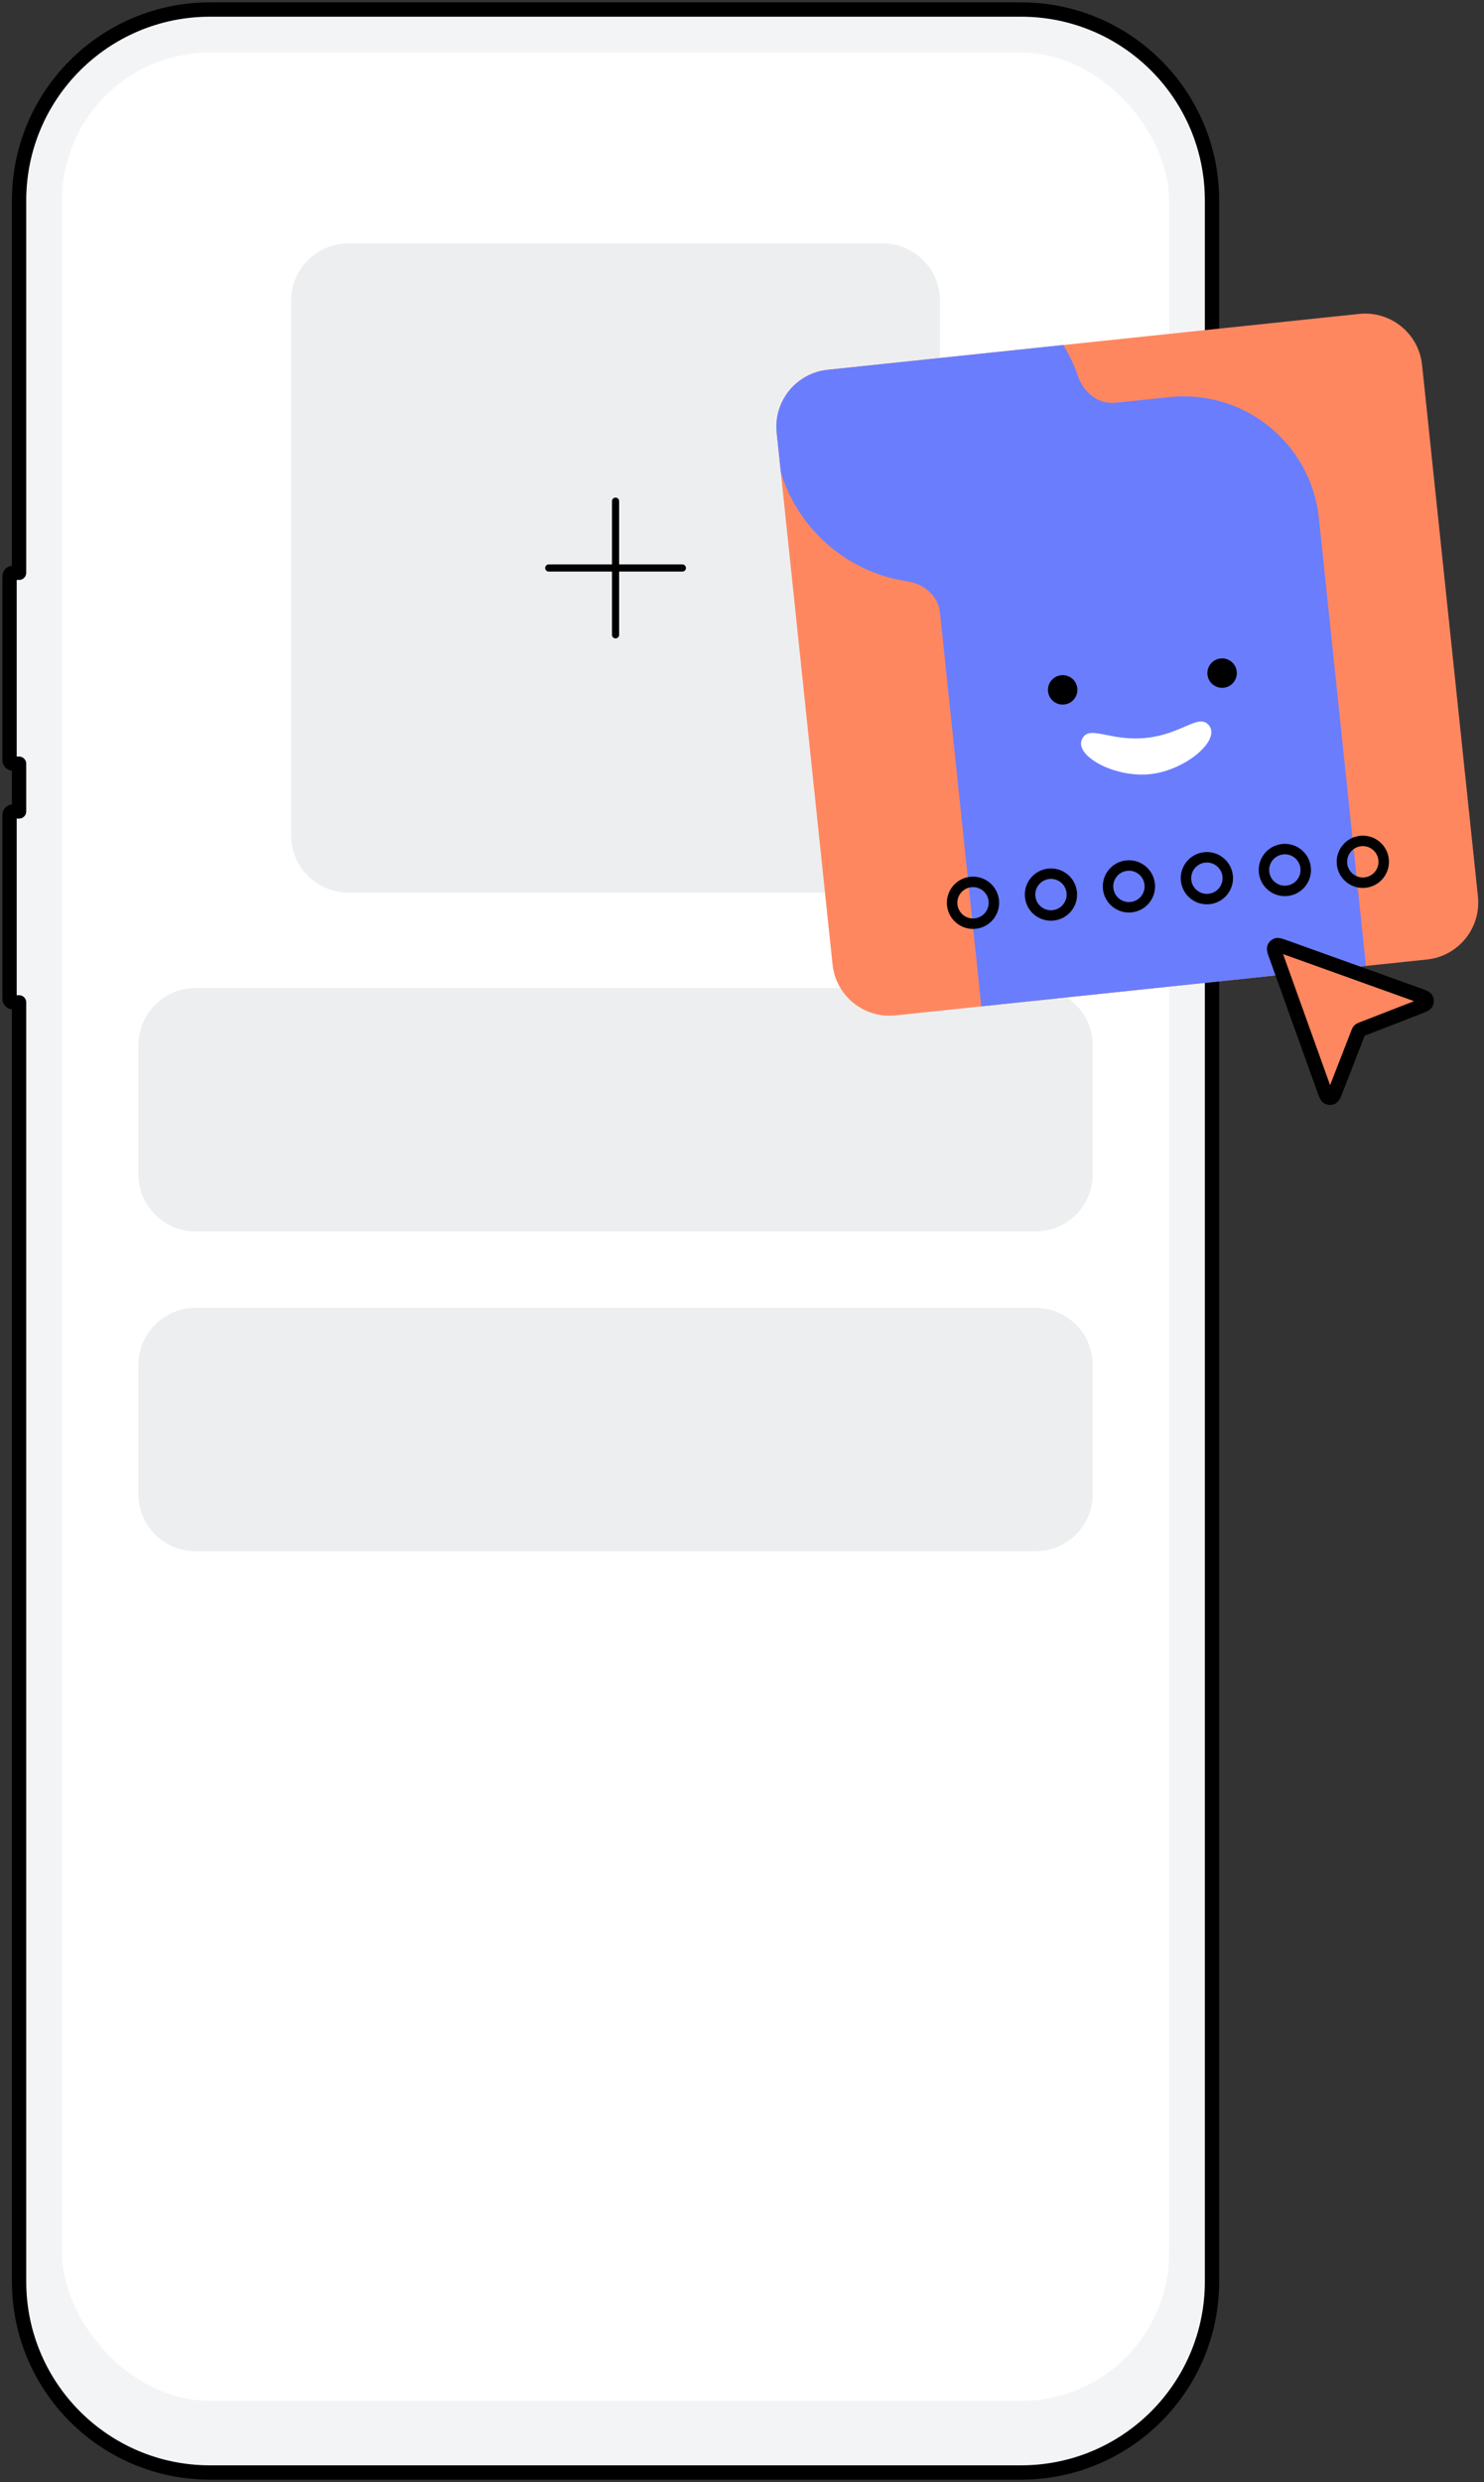
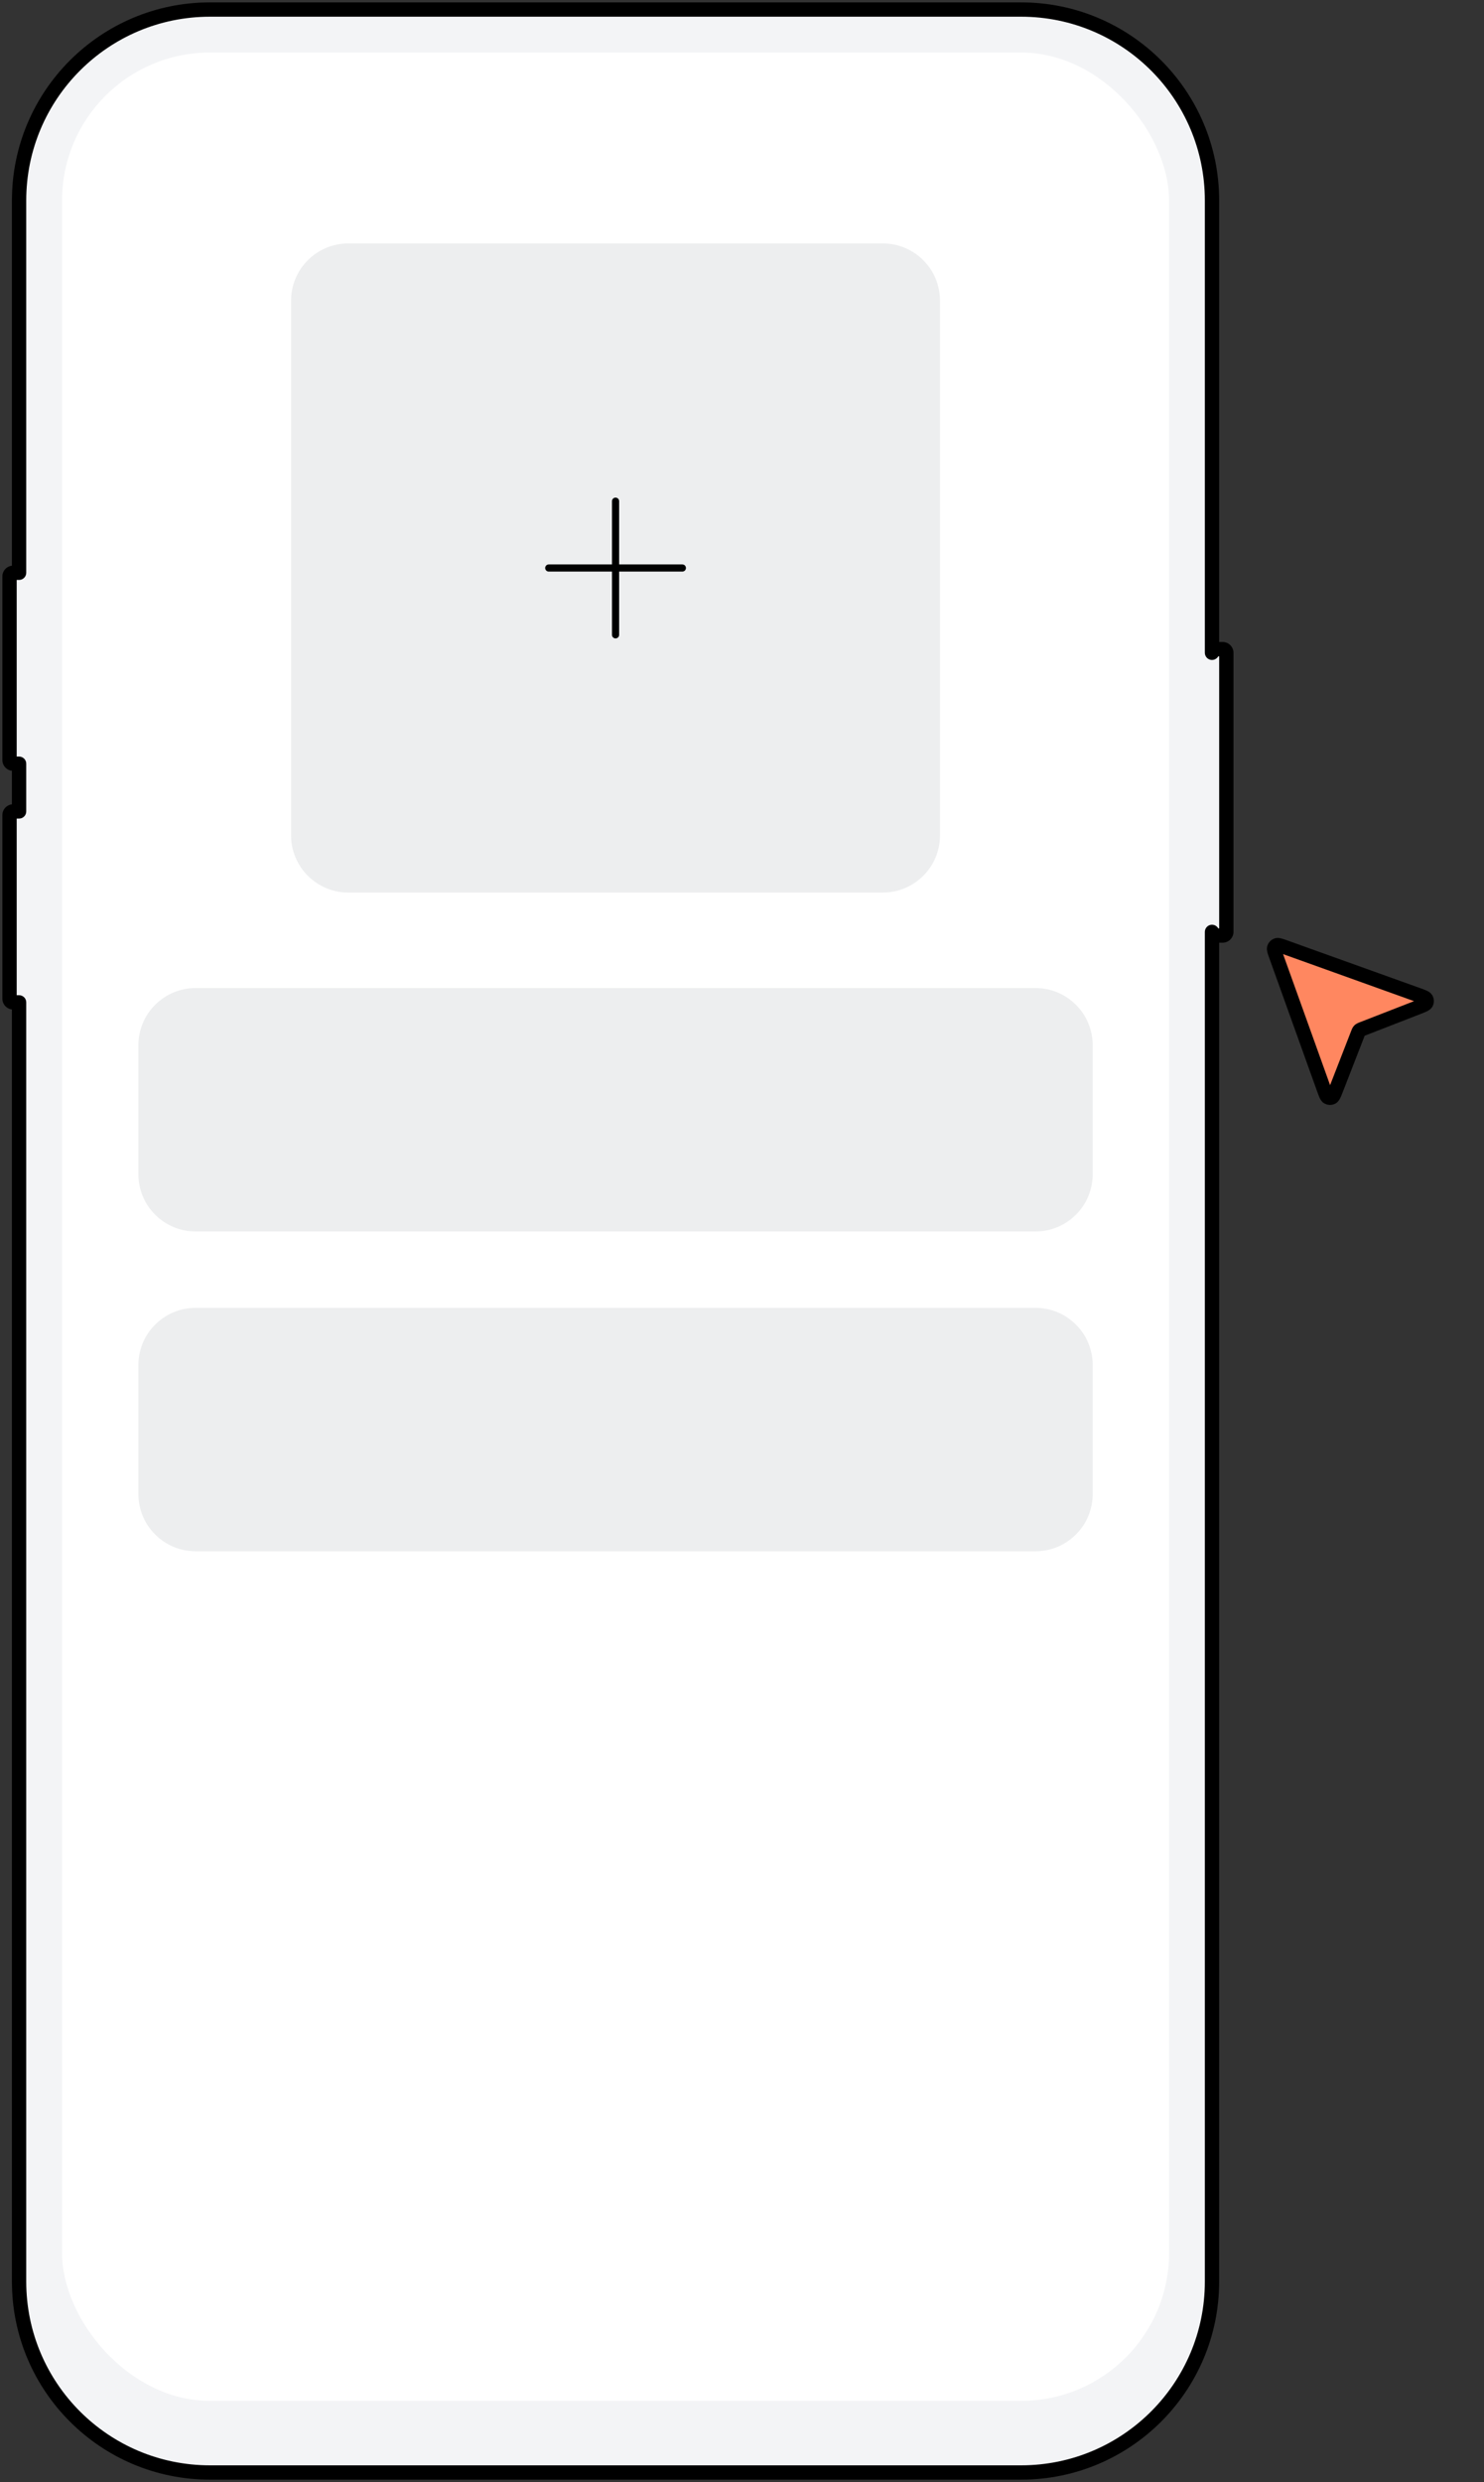
<svg xmlns="http://www.w3.org/2000/svg" width="311" height="520" viewBox="0 0 311 520" fill="none">
  <rect x="0" y="0" width="311" height="520" fill="#333333" stroke="none" />
  <mask id="path-1-outside-1_1734_19825" maskUnits="userSpaceOnUse" x="0" y="0" width="259" height="520" fill="black">
    <rect fill="white" width="259" height="520" />
    <path fill-rule="evenodd" clip-rule="evenodd" d="M3.999 42C3.999 19.909 21.908 2 43.999 2H213.999C236.09 2 253.999 19.909 253.999 42V136.767C253.999 136.343 254.342 136 254.766 136H256.232C256.656 136 256.999 136.343 256.999 136.767V195.233C256.999 195.657 256.656 196 256.232 196H254.766C254.342 196 253.999 195.657 253.999 195.233V478C253.999 500.091 236.09 518 213.999 518H43.999C21.908 518 3.999 500.091 3.999 478V210H2.767C2.343 210 2 209.657 2 209.233V170.767C2 170.343 2.343 170 2.767 170H3.999V160H2.767C2.343 160 2 159.657 2 159.233V120.767C2 120.343 2.343 120 2.767 120H3.999V42Z" />
  </mask>
  <path fill-rule="evenodd" clip-rule="evenodd" d="M3.999 42C3.999 19.909 21.908 2 43.999 2H213.999C236.09 2 253.999 19.909 253.999 42V136.767C253.999 136.343 254.342 136 254.766 136H256.232C256.656 136 256.999 136.343 256.999 136.767V195.233C256.999 195.657 256.656 196 256.232 196H254.766C254.342 196 253.999 195.657 253.999 195.233V478C253.999 500.091 236.09 518 213.999 518H43.999C21.908 518 3.999 500.091 3.999 478V210H2.767C2.343 210 2 209.657 2 209.233V170.767C2 170.343 2.343 170 2.767 170H3.999V160H2.767C2.343 160 2 159.657 2 159.233V120.767C2 120.343 2.343 120 2.767 120H3.999V42Z" fill="#F3F4F6" />
  <path d="M252.499 136.767C252.499 137.595 253.171 138.267 253.999 138.267C254.827 138.267 255.499 137.595 255.499 136.767H252.499ZM255.499 195.233C255.499 194.405 254.827 193.733 253.999 193.733C253.171 193.733 252.499 194.405 252.499 195.233H255.499ZM3.999 210H5.499C5.499 209.172 4.827 208.5 3.999 208.5L3.999 210ZM3.999 170V171.5C4.827 171.5 5.499 170.828 5.499 170H3.999ZM3.999 160H5.499C5.499 159.172 4.827 158.5 3.999 158.5L3.999 160ZM3.999 120V121.5C4.827 121.5 5.499 120.828 5.499 120H3.999ZM43.999 0.5C21.079 0.5 2.499 19.08 2.499 42H5.499C5.499 20.737 22.736 3.5 43.999 3.5V0.5ZM213.999 0.5H43.999V3.5H213.999V0.5ZM255.499 42C255.499 19.08 236.919 0.5 213.999 0.5V3.5C235.262 3.5 252.499 20.737 252.499 42H255.499ZM255.499 136.767V42H252.499V136.767H255.499ZM254.766 134.5C253.514 134.5 252.499 135.515 252.499 136.767H255.499C255.499 137.172 255.171 137.5 254.766 137.5V134.5ZM256.232 134.5H254.766V137.5H256.232V134.5ZM258.499 136.767C258.499 135.515 257.484 134.5 256.232 134.5V137.5C255.827 137.5 255.499 137.172 255.499 136.767H258.499ZM258.499 195.233V136.767H255.499V195.233H258.499ZM256.232 197.5C257.484 197.5 258.499 196.485 258.499 195.233H255.499C255.499 194.828 255.827 194.5 256.232 194.5V197.5ZM254.766 197.5H256.232V194.5H254.766V197.5ZM252.499 195.233C252.499 196.485 253.514 197.5 254.766 197.5V194.5C255.171 194.5 255.499 194.828 255.499 195.233H252.499ZM255.499 478V195.233H252.499V478H255.499ZM213.999 519.5C236.919 519.5 255.499 500.92 255.499 478H252.499C252.499 499.263 235.262 516.5 213.999 516.5V519.5ZM43.999 519.5H213.999V516.5H43.999V519.5ZM2.499 478C2.499 500.92 21.079 519.5 43.999 519.5V516.5C22.736 516.5 5.499 499.263 5.499 478H2.499ZM2.499 210V478H5.499V210H2.499ZM2.767 211.5H3.999V208.5H2.767V211.5ZM0.5 209.233C0.5 210.485 1.515 211.5 2.767 211.5V208.5C3.172 208.5 3.5 208.828 3.5 209.233H0.5ZM0.5 170.767V209.233H3.5V170.767H0.5ZM2.767 168.5C1.515 168.5 0.5 169.515 0.5 170.767H3.5C3.5 171.172 3.172 171.5 2.767 171.5V168.5ZM3.999 168.5H2.767V171.5H3.999V168.5ZM2.499 160V170H5.499V160H2.499ZM2.767 161.5H3.999V158.5H2.767V161.5ZM0.5 159.233C0.5 160.485 1.515 161.5 2.767 161.5V158.5C3.172 158.5 3.5 158.828 3.5 159.233H0.5ZM0.5 120.767V159.233H3.5V120.767H0.5ZM2.767 118.5C1.515 118.5 0.5 119.515 0.5 120.767H3.5C3.5 121.172 3.172 121.5 2.767 121.5V118.5ZM3.999 118.5H2.767V121.5H3.999V118.5ZM2.499 42V120H5.499V42H2.499Z" fill="black" mask="url(#path-1-outside-1_1734_19825)" />
  <rect x="13" y="11" width="232" height="492" rx="31" fill="white" />
  <path d="M61 63C61 56.373 66.373 51 73 51H185C191.627 51 197 56.373 197 63V175C197 181.627 191.627 187 185 187H73C66.373 187 61 181.627 61 175V63Z" fill="#EDEEEF" />
  <path d="M115 119H143" stroke="black" stroke-width="1.5" stroke-linecap="round" />
  <path d="M129 133L129 105" stroke="black" stroke-width="1.5" stroke-linecap="round" />
  <path d="M29 286C29 279.373 34.373 274 41 274H217C223.627 274 229 279.373 229 286V313C229 319.627 223.627 325 217 325H41C34.373 325 29 319.627 29 313V286Z" fill="#EDEEEF" />
  <path d="M29 219C29 212.373 34.373 207 41 207H217C223.627 207 229 212.373 229 219V246C229 252.627 223.627 258 217 258H41C34.373 258 29 252.627 29 246V219Z" fill="#EDEEEF" />
  <g clip-path="url(#clip0_1734_19825)">
    <path d="M162.766 90.663C162.073 84.072 166.855 78.167 173.446 77.474L284.832 65.767C291.424 65.074 297.328 69.856 298.021 76.447L309.728 187.833C310.421 194.424 305.639 200.329 299.048 201.022L187.662 212.729C181.071 213.422 175.166 208.64 174.473 202.049L162.766 90.663Z" fill="#FF8760" />
    <path fill-rule="evenodd" clip-rule="evenodd" d="M196.978 128.26C196.615 124.808 193.606 122.306 190.171 121.8C175.741 119.676 164.015 108.02 162.42 92.846C160.531 74.874 173.569 58.774 191.54 56.886C207.022 55.258 221.114 64.708 225.93 78.847C227.076 82.213 230.2 84.759 233.737 84.387L245.102 83.193C260.743 81.549 274.755 92.895 276.399 108.536L288.992 228.352C290.067 238.579 282.648 247.741 272.421 248.816L228.852 253.395C218.625 254.47 209.463 247.051 208.388 236.824L196.978 128.26Z" fill="#6A7DFD" />
    <circle cx="222.703" cy="144.53" r="3.085" transform="rotate(-6 222.703 144.53)" fill="black" />
    <circle cx="256.117" cy="141.019" r="3.085" transform="rotate(-6 256.117 141.019)" fill="black" />
    <path d="M231.81 153.969C229.517 153.509 227.966 153.197 227.072 154.336C224.274 157.901 233.206 162.997 240.988 162.199C248.782 161.38 256.488 154.521 253.004 151.61C251.893 150.682 250.44 151.309 248.293 152.237C246.295 153.1 243.694 154.224 240.208 154.593C236.721 154.957 233.944 154.399 231.81 153.969Z" fill="white" />
    <circle cx="203.911" cy="189.138" r="4.381" transform="rotate(-6 203.911 189.138)" stroke="black" stroke-width="2.19" stroke-linecap="round" />
    <circle cx="220.248" cy="187.421" r="4.381" transform="rotate(-6 220.248 187.421)" stroke="black" stroke-width="2.19" stroke-linecap="round" />
    <circle cx="236.588" cy="185.704" r="4.381" transform="rotate(-6 236.588 185.704)" stroke="black" stroke-width="2.19" stroke-linecap="round" />
    <circle cx="252.926" cy="183.987" r="4.381" transform="rotate(-6 252.926 183.987)" stroke="black" stroke-width="2.19" stroke-linecap="round" />
    <circle cx="269.266" cy="182.269" r="4.381" transform="rotate(-6 269.266 182.269)" stroke="black" stroke-width="2.19" stroke-linecap="round" />
-     <circle cx="285.604" cy="180.552" r="4.381" transform="rotate(-6 285.604 180.552)" stroke="black" stroke-width="2.19" stroke-linecap="round" />
  </g>
  <path d="M297.128 211.051C298.211 210.63 298.752 210.42 298.904 210.122C299.036 209.864 299.032 209.558 298.893 209.304C298.734 209.01 298.187 208.814 297.093 208.421L269.206 198.411C268.312 198.089 267.865 197.929 267.572 198.03C267.318 198.118 267.118 198.318 267.03 198.572C266.929 198.865 267.089 199.312 267.411 200.206L277.421 228.094C277.814 229.187 278.01 229.734 278.304 229.893C278.558 230.032 278.864 230.036 279.122 229.904C279.42 229.752 279.63 229.211 280.051 228.128L284.609 216.408C284.691 216.196 284.733 216.09 284.796 216.001C284.853 215.922 284.922 215.853 285.001 215.796C285.09 215.733 285.196 215.691 285.408 215.609L297.128 211.051Z" fill="#FF8760" stroke="black" stroke-width="3" stroke-linecap="round" stroke-linejoin="round" />
  <defs>
    <clipPath id="clip0_1734_19825">
-       <path d="M162.766 90.663C162.073 84.072 166.855 78.167 173.446 77.474L284.832 65.767C291.424 65.074 297.328 69.856 298.021 76.447L309.728 187.833C310.421 194.424 305.639 200.329 299.048 201.022L187.662 212.729C181.071 213.422 175.166 208.64 174.473 202.049L162.766 90.663Z" fill="white" />
-     </clipPath>
+       </clipPath>
  </defs>
</svg>